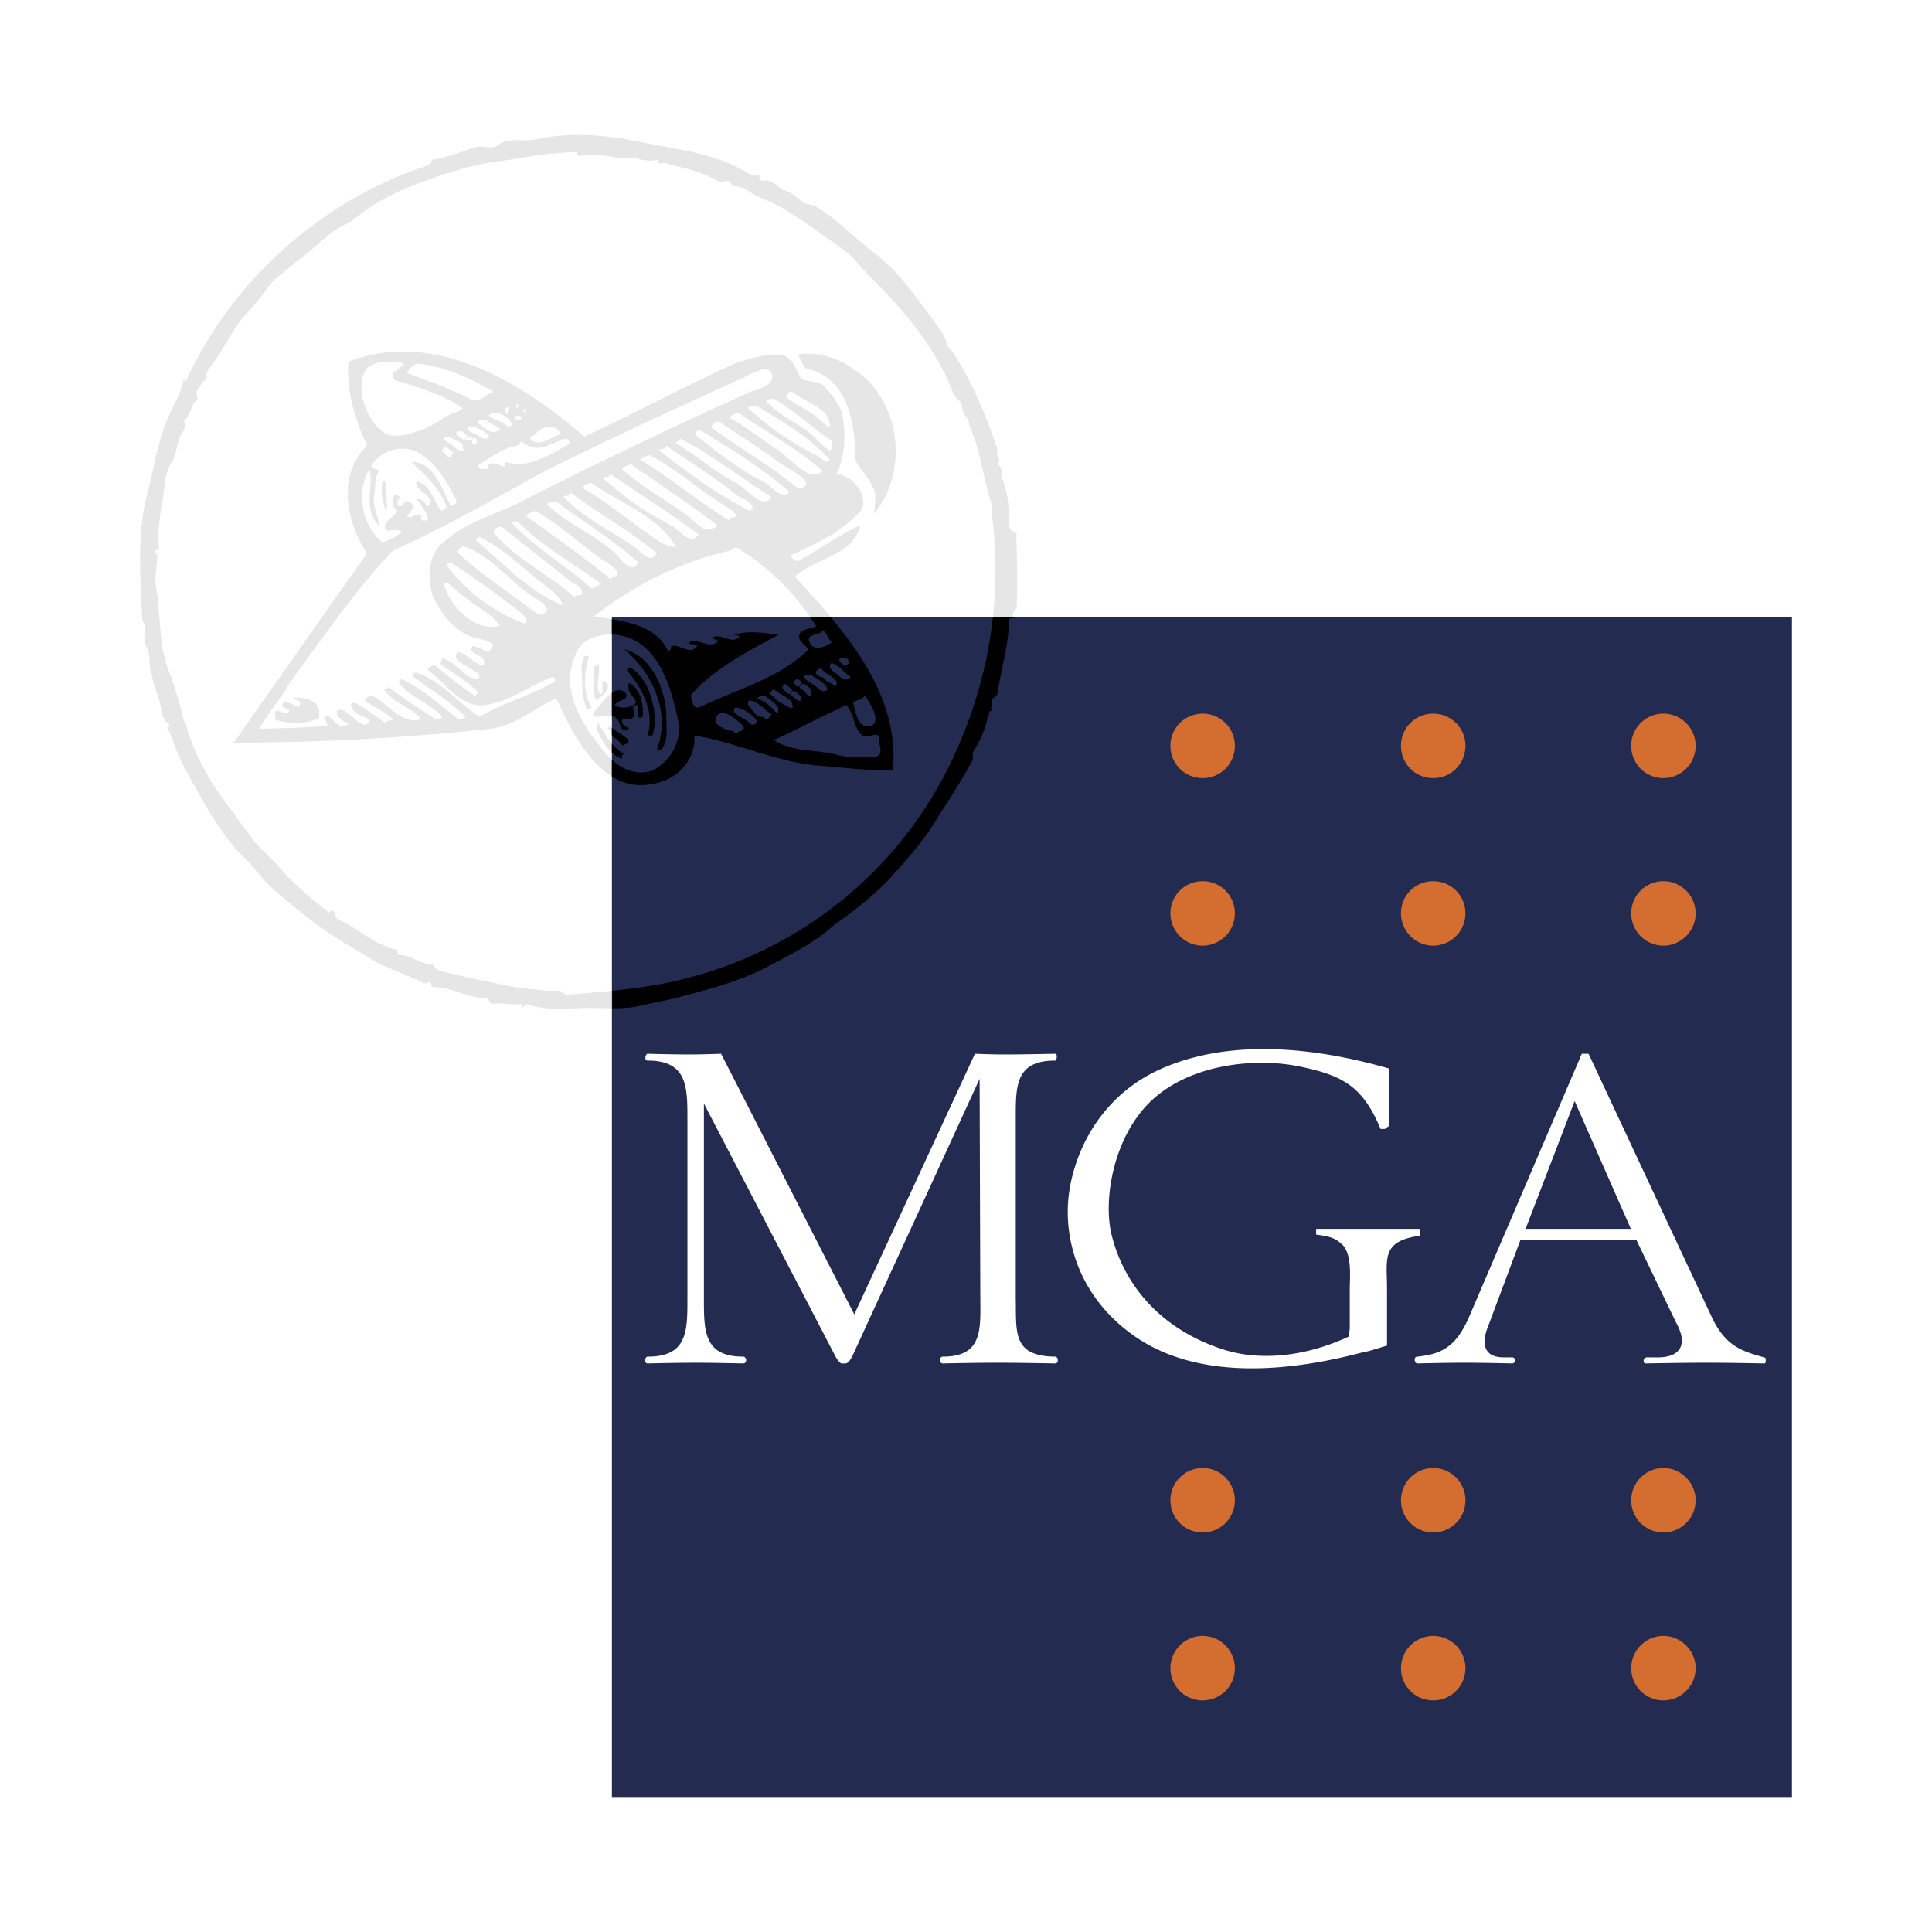
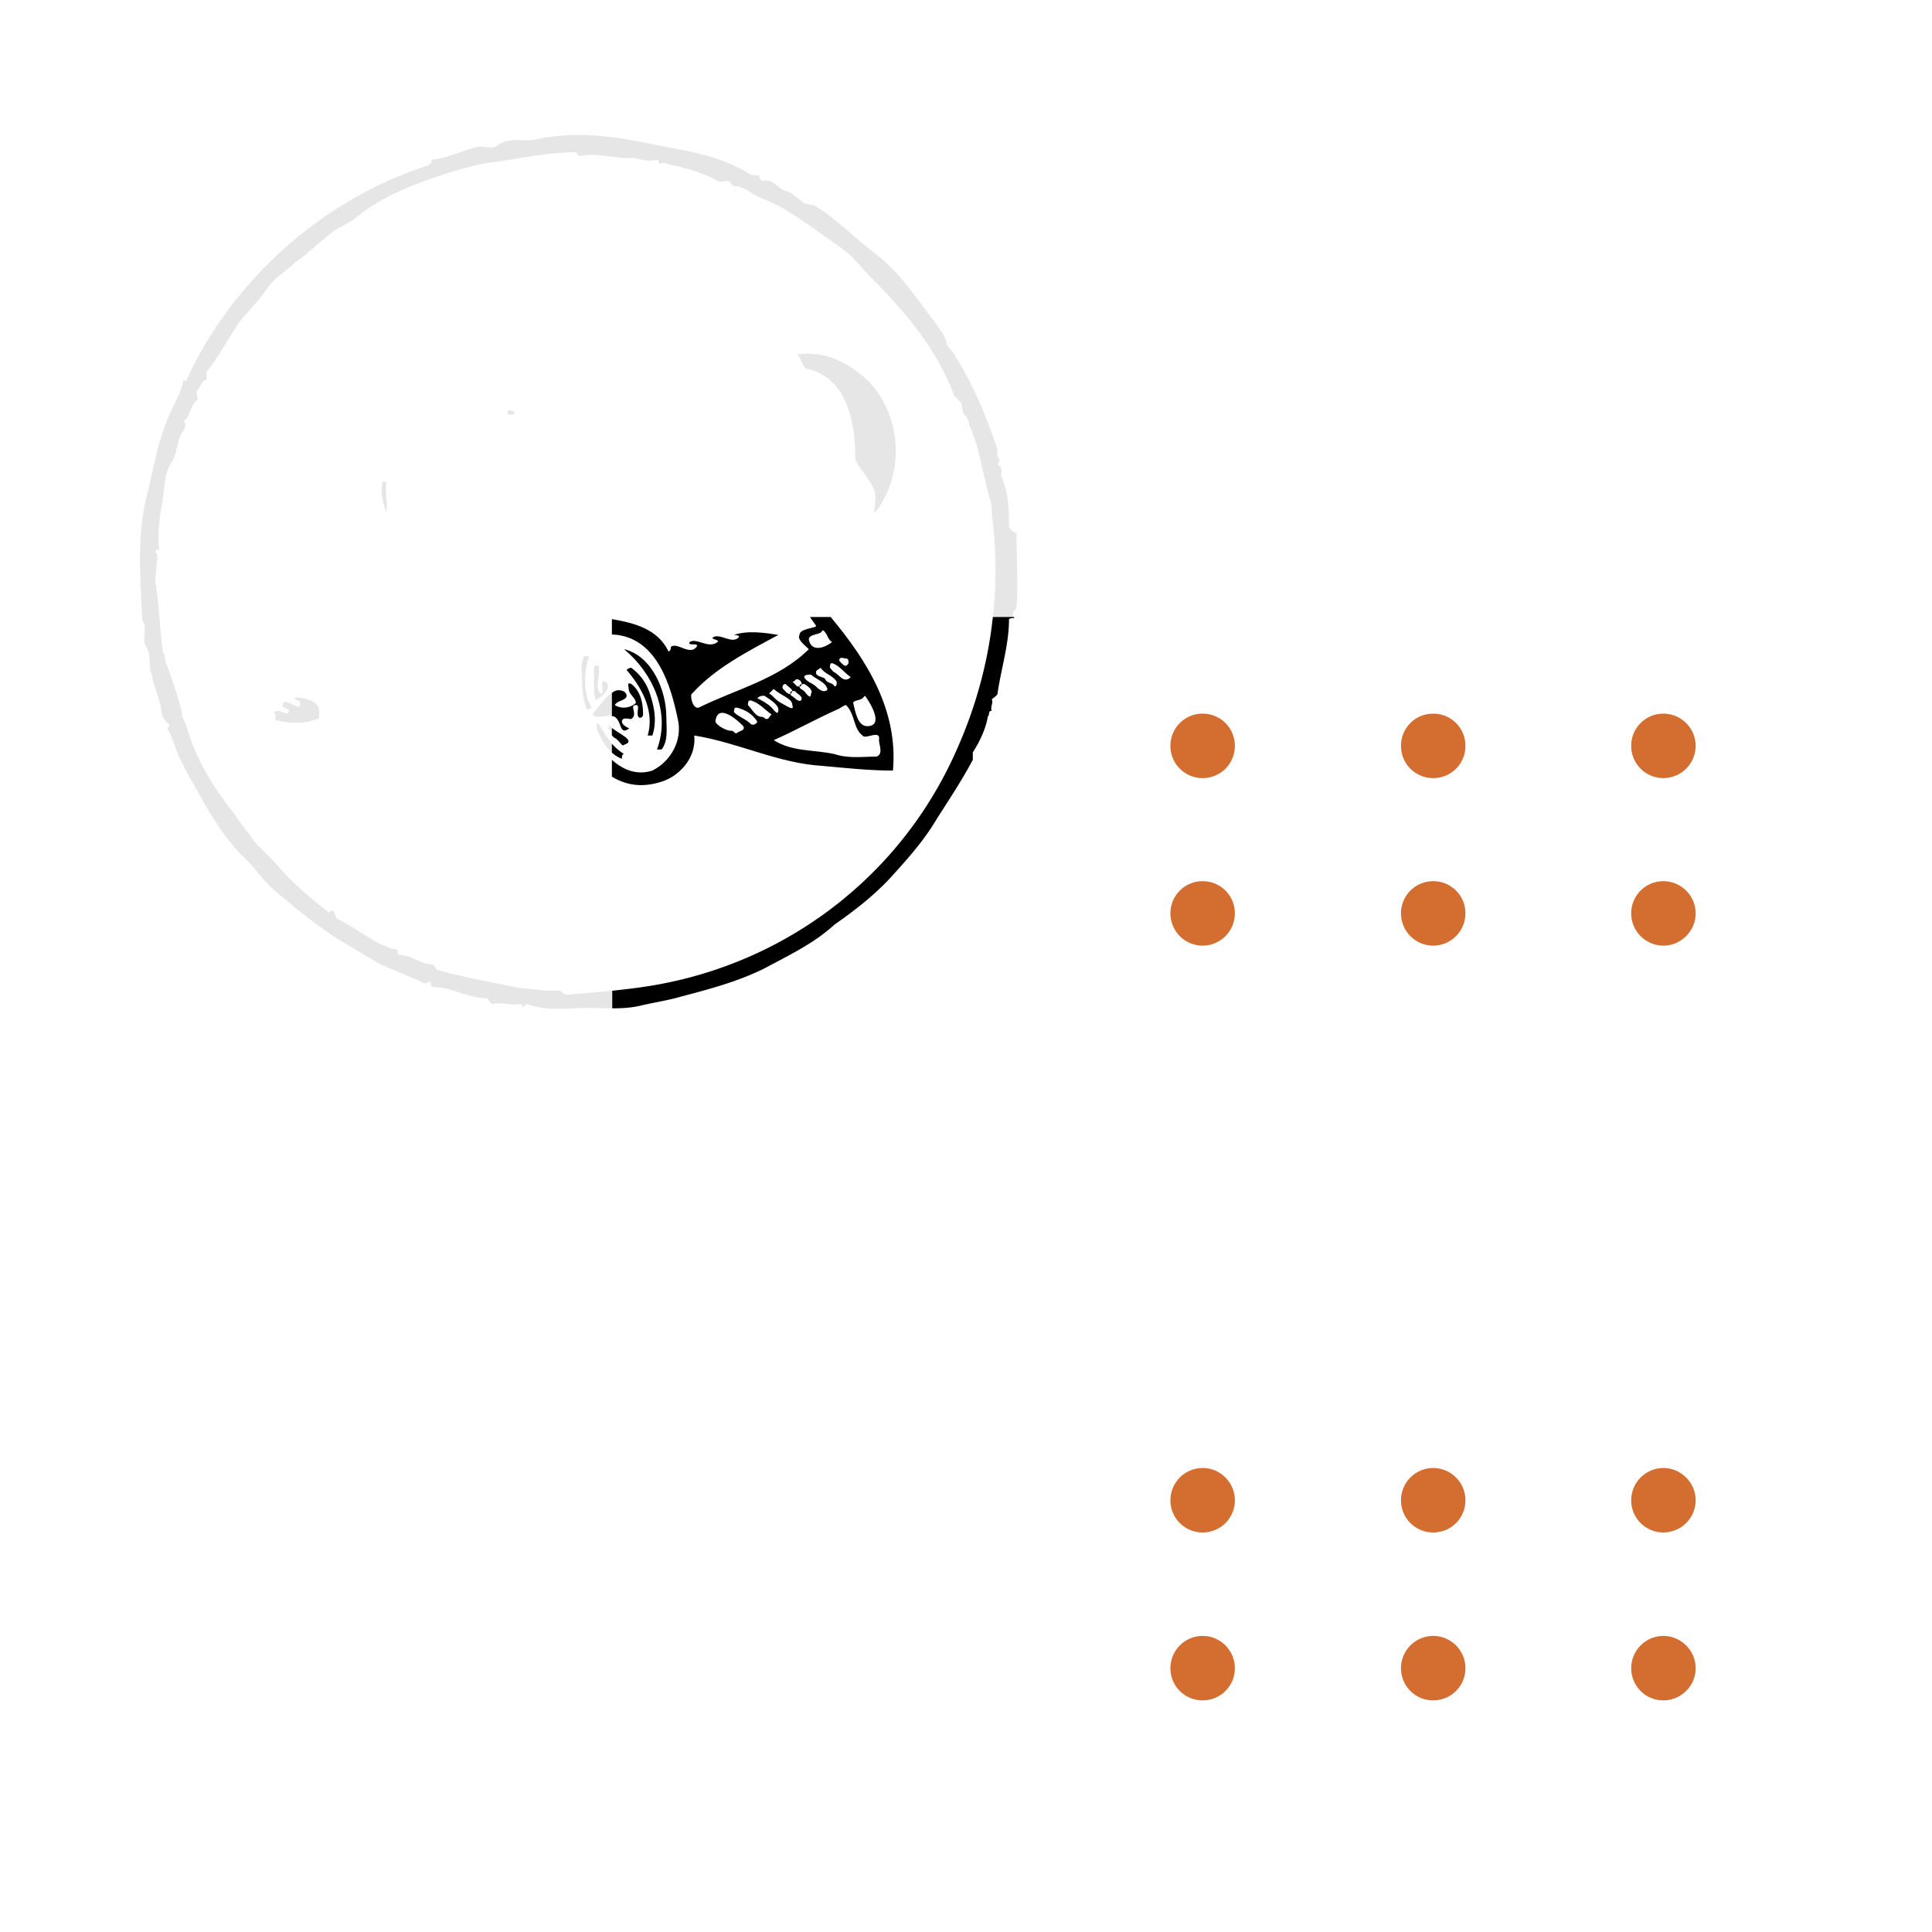
<svg xmlns="http://www.w3.org/2000/svg" width="2500" height="2500" viewBox="0 0 192.756 192.756">
  <g fill-rule="evenodd" clip-rule="evenodd">
    <path fill="#fff" d="M0 0h192.756v192.756H0V0z" />
    <path d="M101.414 53.162c-.393 0-.572-.393-.75-.572 0-1.714 0-3.394-.787-5.108 0-.357.215-.929-.357-1.107.18-.214.18-.393.18-.571-.357-.393-.18-.572-.18-.965-1.143-3.393-2.463-6.608-4.536-9.823-.179-.178-.572-.536-.572-.928-.178-.75-.75-1.322-1.107-1.894-1.893-2.464-3.429-4.894-5.858-6.787-2.286-1.715-3.965-3.608-6.251-4.93-.178 0-.75-.179-.929-.179-.75-.571-1.321-1.143-2.071-1.321-.75-.393-1.143-1.144-2.072-.929-.214 0-.394-.215-.394-.572h-.75c-3.214-2.072-6.787-2.465-10.573-3.215-3.572-.75-7.18-1.143-10.752-.393-1.321.393-2.857-.357-4.179.75-.357.214-1.108 0-1.679 0-1.714.393-3.036 1.143-4.715 1.321 0 .393-.214.393-.393.572-10.573 3.394-19.61 11.538-24.147 21.539l-.214-.178c-.357 1.679-1.286 2.929-1.857 4.537-.786 2.071-1.143 4.322-1.715 6.608-1.143 4.144-.75 8.466-.571 12.645 0 0 0 .357.214.571.178.75-.214 1.857.178 2.251.572.928.179 2.071.572 2.822.179 1.143.75 2.286.929 3.393 0 .393.178 1.143.75 1.536.178.179 0 .358-.179.358.357.571.572 1.143.75 1.714.572 1.679 1.5 3.215 2.465 4.894 1.107 2.072 2.429 4.179 4.143 6.036 1.322 1.144 2.072 2.466 3.394 3.608 2.464 2.071 4.715 3.965 7.358 5.465.964.571 1.893 1.143 2.857 1.714 1.5.752 3.179 1.322 4.715 2.072.179 0 .357 0 .536-.178.214 0 0 .57.393.57 1.894 0 3.394 1.107 5.287 1.107.178 0 .393.572.571.572.929-.18 1.893.178 2.822 0 .178 0 .178.178.178.393l.393-.393c2.071.75 4.144.393 6.216.393 1.715 0 3.429.18 5.108-.215 1.5-.357 2.822-.535 4.144-.928 2.857-.75 5.68-1.5 8.323-2.822 2.464-1.322 4.893-2.465 6.965-4.358 1.893-1.322 3.607-2.644 5.287-4.358 1.893-2.071 3.608-3.965 4.929-6.215 1.321-2.072 2.465-3.787 3.573-5.858v-.75c.748-1.143 1.32-2.464 1.5-3.572.213-.214 0-.571.393-.571-.18-.394.178-.75 0-1.144.178-.178.57-.393.57-.571.357-2.465 1.145-4.894 1.145-7.358 0-.179.357-.179.535-.179-.357-.393 0-.75.215-.964.178-2.427 0-5.071 0-7.535zm-6.609 23.039c-5.858 12.074-17.36 20.396-30.791 22.289-2.429.357-4.894.537-7.359.75-.357 0-.571-.213-.75-.393h-1.5c-.964-.178-2.072-.178-3.036-.357-2.644-.57-5.073-.965-7.716-1.713-.214-.18-.393-.572-.572-.572-1.143 0-2.071-.929-3.215-.929-.393 0 0-.572-.393-.572-.536 0-1.107-.393-1.679-.572-1.321-.75-2.643-1.714-4.144-2.464-.214-.178-.214-.572-.393-.75-.179-.178-.393 0-.393.178-1.857-1.5-3.75-3-5.287-4.893-.75-.75-1.5-1.5-2.25-2.286-.571-.929-1.322-1.679-1.893-2.643-2.251-2.822-3.965-5.644-4.895-9.038-.214-.393-.393-.75-.393-1.143-.357-1.5-.929-3.214-1.5-4.715-.178-.393-.178-.964-.393-1.321-.357-2.464-.357-4.715-.75-7.001 0-.929.179-1.679.179-2.644 0-.179-.179-.179-.179-.356 0-.215.179-.215.394-.215-.215-1.321 0-2.822.179-4.144.393-1.679.178-3.394 1.143-4.715.571-1.144.357-2.072 1.107-3.036 0-.179.393-.536 0-.929.786-.571.572-1.5 1.322-2.072.214-.179-.179-.75 0-.965.393-.356.393-.929.964-1.107v-.75c1.321-1.715 2.072-3.215 3.215-4.93.929-1.143 1.894-2.072 2.822-3.393.75-1.144 1.893-1.715 2.822-2.644 1.143-.75 2.072-1.715 3.037-2.465.75-.75 1.679-1.143 2.644-1.679 2.643-2.286 5.643-3.429 8.858-4.537 1.893-.571 3.608-1.143 5.465-1.322 2.643-.393 5.287-.964 7.93-.964.214 0 .214.393.393.393 1.714-.393 3.215.179 4.715.179h.75c.75.178 1.536.393 2.286.178.179 0 .179.214.179.393.178 0 .571-.179.75 0 1.714.393 3.393.75 5.108 1.715.357.179.75 0 1.107 0 .214.179.392.536.571.536.75 0 1.322.393 1.893.786.965.536 2.286.929 3.394 1.679 1.893 1.143 3.608 2.465 5.501 3.787 1.107.75 1.857 1.893 2.822 2.821 3.394 3.394 6.608 7.18 8.287 11.717.214.392.572.571.786.928 0 .393.178.786.178.965.358.356.572.75.572 1.143 1.106 2.429 1.321 4.894 2.071 7.358.18.357.18 1.107.18 1.5 1.144 8.681-.391 17.183-4.143 24.934z" fill="#e6e6e7" />
    <path d="M79.516 35.373c.465.25.465 1.179.929 1.394 4.216.928 4.895 5.608 4.895 9.108.25.678 1.429 1.857 1.893 3.036.214.679 0 1.607 0 2.322 3.036-3.75 2.787-9.573-.464-13.073-1.894-1.859-4.431-3.252-7.253-2.787zM51.333 41.195c0 .25-.715.25-.715 0 .001-.464.715-.214.715 0zM62.728 68.735c0 .5.715.929.715 1.393-.465.465-1.394.679-2.107.215.25-.465 1.179-.465 1.179-.929s-.715-.679-1.179-.464c-.929.464-1.394 1.393-2.072 2.107-.25.215 0 .465.215.465.714 0 1.393-.25 1.857 0 .714.464.464 1.857 1.393 1.179.25 0-.679-.251-.679-.715s.679-.25.929-.25c.715-.464-.25-1.393.465-1.393.464 0 0 .714.25 1.179.214.214.464 0 .464-.25 0-1.144-.25-2.322-1.179-3.037-.465-.214-.251.25-.251.5z" fill="#e6e6e7" />
    <path d="M66.015 74.772h-.465c1.393-3.715-.464-7.68-3.286-10.001 2.822.678 4.215 4.179 4.215 6.751 0 1.179.214 2.321-.464 3.25zM59.263 66.628c0-.251.465-.251.465-.251.214.93-.465 2.358.214 2.822.464.214-.214-1.643.464-1.179.714.464-.214 1.393-.928 1.857-.215-.464-.215-1.143-.215-1.643v-1.606zM58.299 65.449h.464c-.464 1.643-.679 3.501.25 5.144 0 0-.25.214-.464.214a7.692 7.692 0 0 1-.464-2.572c-.001-.928-.251-1.858.214-2.786zM59.728 72.2c.678 1.179 1.393 2.358 2.536 3.036-.214 0-.214.25-.214.465-1.179-.465-1.821-1.5-2.321-2.537-.251-.463-.251-1.178-.001-.964zM60.656 72.701c.214-.251 0-.715 0-.5.679.964 3.037 1.643 1.607 2.108-.214.25-.464-.465-.928-.679-.464-.251-.214-.715-.679-.929z" fill="#e6e6e7" />
    <path d="M65.085 73.379h-.464c.679-2.322-.464-4.644-2.107-6.537 0 0 .214-.214.464-.214a5.058 5.058 0 0 1 1.858 2.571c.464 1.394.714 2.787.249 4.18z" fill="#e6e6e7" />
-     <path d="M79.767 37.48c.214.679 1.643.464 2.322.929.715.678 1.394 1.643 1.858 2.572.464 2.071.464 4.179-.464 6.287 1.857.214 3.286 2.573 2.357 3.715-1.893 2.108-4.43 3.287-7.001 4.429.214.25.464.715.928.5 2.108-1.179 3.965-2.572 6.073-3.5-.715 3-4.43 3.25-6.537 5.107 4.894 5.358 10.466 11.431 9.787 19.361-2.322 0-4.679-.25-7.001-.464-4.429-.25-8.394-2.322-12.824-3.036.25 2.322-1.643 4.215-3.5 4.679-5.358 1.607-8.394-4.215-10.251-8.394-2.108.929-4.179 2.785-6.537 3.036a236.72 236.72 0 0 1-25.647 1.393 8490.14 8490.14 0 0 1 13.288-18.896c-2.072-3.036-3-7.93 0-10.717-1.143-2.571-2.072-5.394-1.857-8.394 8.644-3.286 17.252 2.072 23.54 7.465 5.144-2.357 9.823-4.929 14.931-7.251 1.393-.464 2.786-.929 4.429-.929 1.177.001 1.642 1.179 2.106 2.108zM28.973 68.021c-.108.107-.394.679-.464.822 0 0-2.215 3.072-2.465 3.536-.25.429-.107.286.071.322.214.036 6.537-.179 6.537-.322s-.107-.428-.179-.571c-.107-.144.036-.322.036-.322l.393.036c.465.464 1.179 1.393 1.858.678-.465-.214-.929-.464-1.143-.928 0-.215 0-.465.214-.465 1.179 0 2.321 2.357 3.036 1.179.25-.464-1.643-.464-1.857-1.643 0-.215.214-.215.464-.215 1.143.679 2.107 1.394 3.036 2.072 0-.464.679-.214.679-.464-.679-.679-1.857-1.143-2.786-1.858 0-.214.464-.464.714-.464 1.607.714 3.001 3.036 4.894 2.322-.964-1.143-2.822-1.608-3.751-3.001.25 0 .464 0 .464-.25 1.394 1.179 3.037 2.108 4.68 3.251.214 0 .679 0 .679-.214-1.144-1.394-3.037-1.857-4.18-3.287-.25-.214 0-.464.214-.464 2.107.964 3.75 2.572 5.608 3.965.25 0 .714 0 .714-.214-1.643-1.644-3.286-2.572-5.144-3.965-.25-.25 0-.465.25-.465 2.537.929 4.179 3.036 6.287 4.43 2.322-1.394 5.108-2.108 7.466-3.501.214-.25 0-.464-.25-.464-2.321.928-4.43 2.571-6.751 2.786-2.322.25-3.75-2.108-5.608-3.501 0-.214.464-.465.714-.465 1.393 1.18 2.572 2.108 3.965 3.037 0 0 .464-.214.214-.464-1.144-1.179-2.572-1.858-3.715-2.787.215 0 .215-.25.215-.464 1.393.214 2.107 1.857 3.5 2.072.25 0 .25-.214.25-.464-.714-.679-2.357-1.144-2.357-1.858.25-1.143 1.643.714 2.571.928.25 0 .25-.214.25-.464-.25-.679-1.643-.679-1.178-1.393 0-.214.928.25 1.393.464.464.25.464-.464.714-.679-.929-.714-2.107-.5-3.036-1.179-1.394-.929-2.322-2.107-3.037-3.75-.464-1.608-.464-3.25.464-4.644 2.357-2.571 5.608-3.286 8.394-4.679 7.716-3.965 15.146-7.466 22.862-10.966.678-.214 2.571-.678 2.107-1.857-.5-.929-1.93.071-2.822.464-6.751 3.037-13.288 6.072-19.825 9.323-5.108 2.823-10.001 5.608-15.146 7.93-3.927 4.179-6.963 8.645-10.213 13.074zm53.365-21.933c.214 0 .465-.214.465-.214-2.108-2.322-4.68-3.751-7.251-5.358-.214 0-.929 0-.929.215 2.108 1.857 4.215 3.394 6.787 4.68.465.214.678.464.928.677zm.465-1.142c.214 0 .214-.715.214-.929-2.108-1.429-3.715-3.036-5.823-4.215-.214 0-.714 0-.714.25 1.429 1.607 3.394 2.179 4.929 3.714.466.465.929.93 1.394 1.18zm0-2.572c-.25-1.858-2.358-2.108-3.75-3.287-.214-.214-.465.25-.679.5 1.143.929 2.607 1.429 3.715 2.536.249.251.714.715.714.251zm-.715 4.644c-2.572-2.322-5.357-3.715-8.394-5.822-.215 0-.679.25-.93.464 1.644.928 3.322 2.215 4.894 3.286 1.395.929 3.037 3.25 4.43 2.072zm-10.251-4.894c-.464-.214-.714.25-.929.464 2.787 2.108 5.823 3.751 8.608 6.073.465.25.929-.214.929-.465-.464-.928-1.857-1.393-2.786-2.107-1.857-1.393-3.715-2.537-5.822-3.965zm6.537 7.251c.214 0 .465-.25.214-.464-2.786-2.358-5.823-4.215-8.859-6.072l-.464.464c2.108 1.644 4.215 3.394 6.751 4.68.965.463 1.429 1.392 2.358 1.392zm-1.393.214c-3.037-1.857-5.858-4.179-9.109-5.823l-.465.464c2.108 1.18 3.93 2.894 6.073 3.965.929.466 2.536 2.787 3.501 1.394zm-10.502-5.108c0 .465-.715.215-.715.465 3.036 2.322 5.823 4.429 9.109 6.037 0 0 .214-.214.214-.464-.464-.678-1.107-.75-1.607-1.143-2.357-1.894-4.68-3.288-7.001-4.895zm-1.643.93c-.215 0-.679.214-.929.464 3.036 1.857 5.822 4.179 8.858 6.072 0-.5.715-.25.715-.5-.25-.464-.857-.786-1.429-1.143-2.536-1.643-4.644-3.501-7.215-4.893zm6.751 7.001c-2.787-2.108-5.572-3.965-8.609-6.073-.25 0-.714.214-.929.464 2.107 1.857 4.251 2.965 6.537 4.644.929.715 1.858 2.108 3.001.965zm-1.858.928c-2.786-2.107-5.822-3.965-8.858-6.072 0 .464-.678.214-.678.464 2.071 1.857 4.143 3.357 6.75 4.68.929.464 1.857 2.071 2.786.928zm-2.322 1.143c-1.857-3.036-5.358-4.179-8.394-6.287-.25 0-.714.25-.929.465 2.786 1.643 5.001 3.572 7.68 5.358.715.464 1.858.714 1.643.464zm-1.857.715c-2.822-2.322-5.822-3.965-8.644-6.073 0 .464-.679.25-.679.464 2.072 2.107 4.501 3.251 6.965 4.894.715.465 1.644 1.893 2.358.715zm-2.358 1.393c.25 0 .25-.214.5-.464-2.572-2.322-5.394-3.965-8.18-6.073-.214 0-.93 0-.93.25 2.108 2.108 4.859 2.965 7.002 5.108.465.5.93 1.179 1.608 1.179zm-9.787-5.609c-.214 0-.678.25-.929.464 2.822 2.108 5.608 3.965 8.395 6.322.25-.25.929-.25.715-.714-.25-.464-.965-.857-1.393-1.143-2.359-1.642-4.216-3.499-6.788-4.929zm-2.322 1.18c2.321 2.571 5.358 4.215 7.93 6.536.25 0 .715-.25.929-.464-2.786-2.107-5.644-3.536-8.145-6.072-.25-.215-.714-.215-.714 0zm-.929.463c-.464-.214-.929.25-.929.465 2.322 2.822 5.608 4.215 8.145 6.537 0-.464.714 0 .714-.464 0-.715-.643-.75-1.179-1.179-2.322-1.858-4.429-3.501-6.751-5.359zm-2.321.93s-.464.25-.25.464c2.822 2.357 5.144 4.893 8.394 6.322.464.214-.393-1.036-.929-1.429-2.572-1.857-4.429-3.964-7.215-5.357zm-1.643.928s-.714.465-.465.715c2.572 2.321 5.144 3.965 7.93 6.072.465.214.928-.25.928-.464-.25-.715-.928-.929-1.643-1.429-2.321-1.608-3.964-3.965-6.75-4.894zm-1.179 1.643c-.214 0-.464.25-.464.25 2.108 2.786 4.679 4.644 7.715 5.822.214 0 .214-.25.214-.465-.464-.714-1.179-1.143-1.857-1.643a109.098 109.098 0 0 0-5.608-3.964zm-.215 2.107c-.25-.25-.464 0-.464.214.678 2.108 3.036 4.68 5.572 3.965-.464-.464-.607-.786-1.143-1.143-1.392-.928-2.786-1.892-3.965-3.036zm14.467 3.251c2.786.465 6.037.715 7.43 3.501.25 0 .25-.464.25-.464.679-.464 1.857.929 2.572 0 .214-.464-.929 0-.715-.464.715-.464 1.858.715 2.787 0 .25-.25-.679-.25-.464-.464.714-.464 1.893.714 2.572 0 .25-.25-.679-.25-.465-.25 1.393-.464 3.036-.214 4.429 0-3.036 1.643-6.287 3.287-8.609 5.858-.25 0 0 1.607.679 1.394 3.751-1.858 7.93-2.822 10.966-5.822-.464-.465-1.179-.965-.929-1.429 0-.679 1.858-.679 1.643-.929-2.107-3.25-4.429-5.573-7.715-7.68-.465-.25-.715.179-.93.215-5.142 1.176-9.572 3.498-13.501 6.534zm21.432 2.322c.214 1.179 1.393.965 2.322.25-.465-.25-.465-.929-.929-1.179l-.214.25c-.464.215-1.179.215-1.179.679zm4.43 6.322c.215.929.465 2.321 1.393 2.321 1.644 0 .465-2.106-.214-3.036l-.25.25c-.215.215-.929.215-.929.465zm-7.93 3.715c1.858 1.179 3.965.929 6.073 1.393 1.393.465 2.786.25 4.179.25.714-.25.25-1.179.25-1.644.214-1.143-1.393 0-1.644-.464-.929-.679-.714-2.107-1.643-3.036-.214 0-.607.357-.929.464-2.071.93-4.178 2.109-6.286 3.037zm7.466-7.679c0-.25 0-.464-.25-.464-.214 0-.679-.25-.679.214l.214.25c.25.213.465.464.715 0zm.214 1.393c-.678-.465-1.143-1.18-1.857-1.394-.214 0-.214.214-.214.465.214.214.25.356.464.464.464.215.928 1.143 1.607.465zm-1.607.928c.214 0 .214-.25.214-.464-.464-.714-1.144-.714-1.607-1.393-.25.214-.465.214-.465.464 0 .465.786.393.929.679.214.464.679.25.929.714zm-.715.25c-.214-.714-1.143-.964-1.643-1.428-.214 0-.679 0-.679.25.214.464.786.571 1.179.928.678.715 1.143.465 1.143.25zm-1.643.465c.25-.25-.214-.714-.679-.964-.25 0-.464 0-.464.25s.214.25.464.465c.214.249.679.927.679.249zm-.929.465c0-.25-.465-.465-.678-.714-.25 0-.464 0-.464.25 0 .214.214.214.464.465.213.212.678.462.678-.001zm-.928-.715c0-.215-.465-.465-.679-.715-.25 0-.393.321-.25.5.25.215.714.93.929.215zm0-.929c.25.214.25.214.463.464.25 0 .465 0 .465-.25 0-.214-.214-.464-.465-.464-.213 0-.213.25-.463.25zm0 2.322c0-.679-1.143-.929-1.858-1.608l-.464.464c.464.214.571.607 1.179.929.464.215 1.393.929 1.143.215zm-1.394.464c0-.464-.678-.929-1.393-1.393-.25 0-.464 0-.714.25.464.214 1.036.536 1.429.929.214.214.678.929.678.214zm-1.179.929c.25 0 .25-.214.5-.464-.715-.465-1.179-1.144-2.107-1.394-.25 0-.25.25-.25.465.464.464.75 1.179 1.393 1.179.25 0 .25.214.464.214zm-.928.25c-.464-.714-1.143-1.179-2.072-1.393-.25 0-.25.214-.25.464.465.465 1.179.679 1.644 1.143.213.25.678 0 .678-.214zm-2.072 1.179c.215-.25.929-.25.679-.715-.679-.713-2.572-2.321-2.786-.464 0 .214.893.929 1.643.929.214 0 .214.25.464.25zM53.191 44.017c.929.464 1.857-.465 2.786-.715-.679-1.179-1.822-.75-2.572 0-.214.25-.929.25-.214.715zm-5.358 2.322c-.25.214 0 .464.214.464h.464c.25 0 .25-.25.25-.464.464-.25.929 0 1.393.214.25 0 .25-.214.25-.464 2.322.715 4.429-.678 6.501-1.857-.214-.214-.214-.464-.464-.464-1.608.464-2.787 1.644-4.43.25 0 0-.214.428-.464.464-1.393.214-2.571 1.143-3.714 1.857zm1.393-7.252c-2.322-1.393-4.893-2.536-7.465-2.786-.464 0-.929.465-1.179.929 2.107.714 4.251 1.536 6.322 2.572.929.464 1.607-.465 2.322-.715zm-3.036 1.644c-2.107-1.394-4.43-2.107-6.752-2.787-.25-.25-.25-.464-.25-.714.465-.214.715-.679 1.179-.929-1.394-.464-3.501-.214-3.965.714-.929 2.072.214 5.108 2.107 6.287.464.25 1.858.25 3.037-.25.929-.214 1.822-.75 2.787-1.393.678-.464 1.392-.464 1.857-.928zm6.072.464l.214-.214-.214-.25v.464zm-.715-.464l.25-.215-.25-.25v.465zm.465.929c0-.214-.678-.214-.678 0-.001.25.678.464.678 0zm-1.607-.465c.214.25.464 0 .464-.214 0-.25-.25-.465-.464-.25v.464zm.678 1.179c-.214-.714-1.644-1.643-2.322-.929.464.464 1.143.464 1.643.929.215.214.679.214.679 0zm-3.5-.25c.714.464 1.393 1.429 2.321.715l-.214-.25c-.714-.215-1.393-1.144-2.107-.465zm.928 1.643c.714-.464-.214-.464-.214-.714-.464-.214-1.178-.678-1.393-.464-.929.25.679.714.929.964.214.214.464.214.678.214zm-1.392.464c.25.25.464 0 .464-.214 0-.25-.214-.465-.464-.25v.464zm-1.643-.929c.5.25.714.929 1.179.25l-.215-.25c-.25-.25-.715-.464-.964 0zm.963.465c0 .25.679.25.679 0 .001-.215-.679-.465-.679 0zm-.249.929c0-.679-.714-.679-1.394-1.144-.25 0-.464 0-.464.214.214.464.678.464 1.143.929.25.251.964.465.715.001zm-1.394.929c.214 0 .214-.214.464-.464-.464-.214-.714-.929-1.178-.214l.25.214c.214.25.214.464.464.464zM57.37 65.449c-1.393 3.286.464 6.537 2.572 9.109 1.179 1.607 3.036 3.036 5.144 2.322 1.857-.929 3.037-3.037 2.536-5.144-.679-3.251-2-7.858-6.036-8.395-1.858-.214-3.752.465-4.216 2.108zM37.795 52.412c-1.644-1.644-.465-3.751-.929-5.608-1.393 2.322-.714 5.608 1.179 7.216.214.25 1.393-.464 2.072-.929-.464-.465-1.608 0-1.608-.214-.464-.714.679-1.179 1.144-1.894-.465-.214-.679-1.142-.215-1.607.215 0 .465.214.465.214-.25.464-.465.714 0 .929.214 0 .464-.678.929-.464.714.464.214.929-.25 1.393.464.5.964-.464 1.429 0 0 .25 0 .5.214.5.25 0 .464 0 .464-.25-.214-.714-.679-1.393-1.143-1.856.679-.251.929.678 1.143.678.929-1.143-1.393-1.393-1.143-2.536 1.607.464 1.607 2.072 2.537 3 .25-.214.464-.214.464-.464-.679-1.857-2.072-3.036-3.5-4.43 2.357 0 3.037 2.822 3.965 4.43.25-.214.714-.214.465-.678-.929-1.858-2.072-3.966-4.18-4.895-1.393-.465-3.251 0-4.18 1.393-.25.464.679.464.679.679-.465.714-.286 1.429-.465 2.357-.215 1.142.464 2.071.464 3.036z" fill="#e6e6e7" />
    <path d="M38.545 48.053c-.179.965.178 2.072 0 3.036-.393-.964-.571-1.893-.393-3.036h.393zM29.401 69.593c0 .357.536.178.536.572 0 .179 0 .356-.179.356-.571-.178-1.322-.75-1.5-.356-.393.536.75.536.572.75-.179.75-.965-.394-1.5.178.357.179 0 .75.179.75 1.5.393 3 .393 4.322-.179v-.393c.213-1.321-1.323-1.678-2.43-1.678z" fill="#e6e6e7" />
-     <path fill="#242b51" d="M61.049 179.291h117.734V61.556H61.049v117.735z" />
    <path d="M119.988 77.63a3.202 3.202 0 0 0 3.215-3.214 3.202 3.202 0 0 0-3.215-3.215 3.201 3.201 0 0 0-3.215 3.215 3.2 3.2 0 0 0 3.215 3.214zM142.992 77.63a3.202 3.202 0 0 0 3.215-3.214 3.202 3.202 0 0 0-3.215-3.215 3.201 3.201 0 0 0-3.215 3.215 3.2 3.2 0 0 0 3.215 3.214zM165.961 77.63a3.225 3.225 0 0 0 3.215-3.214 3.225 3.225 0 0 0-3.215-3.215 3.201 3.201 0 0 0-3.215 3.215 3.2 3.2 0 0 0 3.215 3.214zM119.988 169.646a3.203 3.203 0 0 0 3.215-3.215c0-1.75-1.43-3.215-3.215-3.215a3.224 3.224 0 0 0-3.215 3.215 3.201 3.201 0 0 0 3.215 3.215zM142.992 169.646a3.203 3.203 0 0 0 3.215-3.215c0-1.75-1.43-3.215-3.215-3.215a3.224 3.224 0 0 0-3.215 3.215 3.201 3.201 0 0 0 3.215 3.215zM165.961 169.646c1.75 0 3.215-1.43 3.215-3.215 0-1.75-1.465-3.215-3.215-3.215a3.224 3.224 0 0 0-3.215 3.215 3.201 3.201 0 0 0 3.215 3.215zM119.988 94.347a3.225 3.225 0 0 0 3.215-3.215 3.202 3.202 0 0 0-3.215-3.215 3.201 3.201 0 0 0-3.215 3.215 3.223 3.223 0 0 0 3.215 3.215zM142.992 94.347a3.225 3.225 0 0 0 3.215-3.215 3.202 3.202 0 0 0-3.215-3.215 3.201 3.201 0 0 0-3.215 3.215 3.223 3.223 0 0 0 3.215 3.215zM165.961 94.347c1.75 0 3.215-1.464 3.215-3.215a3.225 3.225 0 0 0-3.215-3.215 3.201 3.201 0 0 0-3.215 3.215 3.223 3.223 0 0 0 3.215 3.215zM119.988 152.893a3.202 3.202 0 0 0 3.215-3.215c0-1.75-1.43-3.215-3.215-3.215a3.224 3.224 0 0 0-3.215 3.215 3.2 3.2 0 0 0 3.215 3.215zM142.992 152.893a3.202 3.202 0 0 0 3.215-3.215c0-1.75-1.43-3.215-3.215-3.215a3.224 3.224 0 0 0-3.215 3.215 3.2 3.2 0 0 0 3.215 3.215zM165.961 152.893a3.224 3.224 0 0 0 3.215-3.215c0-1.75-1.465-3.215-3.215-3.215a3.224 3.224 0 0 0-3.215 3.215 3.2 3.2 0 0 0 3.215 3.215z" fill="#d46d30" />
    <path d="M64.621 105.814c-.393 0-.214-.68 0-.68 0 0 2.572.072 4.179.072 1.179 0 3.144-.072 3.144-.072l13.288 26.004 12.038-26.004s1.75.072 2.965.072c1.893 0 5.037-.072 5.037-.072.285 0 .143.68 0 .68-3.965 0-3.93 2.535-3.93 5.75v18.002c.072 3.252-.393 5.752 3.93 5.787.32 0 .393.68 0 .68 0 0-3.68-.072-5.787-.072-2.18 0-5.429.072-5.429.072-.357 0-.357-.68 0-.68 3.894 0 3.787-2.535 3.75-5.787l-.07-21.932-12.359 26.934c-.286.607-.607 1.465-1.036 1.465h-.428c-.25-.215-.393-.357-.75-1.072L70.229 110.1v19.467c0 3.252 0 5.787 3.929 5.787.321 0 .429.645 0 .68 0 0-3-.072-4.93-.072a232.3 232.3 0 0 0-4.608.072c-.393 0-.286-.68 0-.68 3.965 0 3.965-2.535 3.965-5.787v-17.93c.001-3.18.001-5.823-3.964-5.823zM138.562 112.35l-.393.285h-.428c-1.752-4.178-3.68-5.32-8.002-6.215-4.18-.893-10.752-.393-14.789 3.322-3.857 3.572-4.93 9.932-4.035 13.502 1.285 5.109 5.035 9.502 11.357 11.467 3.715 1.107 8.145.572 12.289-1.357 0-.035.107-.678.107-.893v-3.965c0-.965.25-3.357-.75-4.322-.787-.75-1.43-.822-2.607-1v-.572h10.357v.68c-3.893.57-3.285 2.25-3.285 5.357v5.607c-.107.037-1.5.465-1.752.537l-.82.178c-6.537 1.715-16.396 3.107-23.146-2.035-5.107-3.859-6.467-9.287-6.072-13.359.393-4.002 2.715-9.682 8.572-12.609 7.215-3.537 16.182-2.43 23.396-.357v5.749h.001zM176.105 135.461c.07 0 .143.643-.107.572 0 0-3.465-.072-5.68-.072-2.393 0-6.145.072-6.145.072-.178.07-.357-.535.107-.607h1.143c2.072 0 3.109-1.143 1.787-3.5l-3.965-8.252h-11.537l-3.395 9.072c-.357 1.107-.43 2.68 1.715 2.68h.857a.304.304 0 0 1-.035.607s-2.822-.072-4.752-.072c-1.822 0-4.643.072-4.643.072-.322.07-.502-.715 0-.68 2.5-.285 3.928-1.035 5.285-4.357l11.074-25.861h.678l12.217 26.111c1.467 3.215 3.217 3.572 5.396 4.215zm-13.394-12.859l-5.609-12.752-4.893 12.752h10.502z" fill="#fff" />
    <path d="M66.015 74.772h-.465c1.393-3.715-.464-7.68-3.286-10.001 2.822.678 4.215 4.179 4.215 6.751 0 1.179.214 2.321-.464 3.25z" />
    <path d="M65.085 73.379h-.464c.679-2.322-.464-4.644-2.107-6.537 0 0 .214-.214.464-.214a5.058 5.058 0 0 1 1.858 2.571c.464 1.394.714 2.787.249 4.18zM99.057 61.556c-.537 5.073-2 10.002-4.252 14.646-5.858 12.074-17.36 20.396-30.791 22.289-.964.143-1.965.25-2.929.357v1.75c.892 0 1.822-.035 2.75-.25 1.5-.357 2.822-.535 4.144-.928 2.857-.75 5.68-1.5 8.323-2.822 2.464-1.322 4.893-2.465 6.965-4.358 1.893-1.322 3.607-2.644 5.287-4.358 1.893-2.071 3.608-3.965 4.929-6.215 1.321-2.072 2.465-3.787 3.573-5.858v-.75c.748-1.143 1.32-2.464 1.5-3.572.213-.214 0-.571.393-.571-.18-.394.178-.75 0-1.144.178-.178.57-.393.57-.571.357-2.465 1.145-4.894 1.145-7.358 0-.179.357-.179.535-.179 0-.036-.035-.072-.072-.107h-2.07v-.001zM79.767 68.485c.143-.036.214-.071.214-.214-.107 0-.214.071-.214.214zM78.838 69.2v.036c.071 0 .143-.108.214-.286-.142.035-.214.071-.214.25z" />
    <path d="M80.803 61.556c.214.286.393.572.607.857.215.25-1.643.25-1.643.929-.25.464.464.964.929 1.429-3.036 3-7.215 3.964-10.966 5.822-.68.214-.93-1.393-.68-1.393 2.322-2.571 5.573-4.215 8.609-5.858-1.393-.214-3.036-.464-4.429 0-.214 0 .714 0 .465.25-.679.714-1.858-.464-2.572 0-.214.214.714.214.464.464-.929.715-2.072-.464-2.787 0-.214.464.929 0 .715.464-.715.929-1.894-.464-2.572 0 0 0 0 .464-.25.464-1.071-2.215-3.357-2.822-5.644-3.215v1.536c.178 0 .357.036.536.036 4.036.536 5.357 5.144 6.036 8.395.5 2.107-.679 4.215-2.536 5.144-1.536.5-2.929-.071-4.036-1.072v1.679c1.357.821 2.894 1.107 4.715.571 1.857-.464 3.751-2.357 3.5-4.679 4.43.714 8.395 2.786 12.824 3.036 2.322.214 4.68.464 7.001.464.536-6.001-2.572-10.966-6.215-15.324h-2.071v.001zm.107 5.751c.5.464 1.429.714 1.643 1.428 0 .215-.464.464-1.143-.25-.393-.357-.965-.464-1.179-.928 0-.25.464-.25.679-.25zm.5-.215c0-.25.215-.25.465-.464.464.679 1.143.679 1.607 1.393 0 .214 0 .464-.214.464-.25-.464-.715-.25-.929-.714-.143-.286-.929-.214-.929-.679zm-1.894.679c.25 0 .465.25.465.464v.036c.072 0 .179-.036.25-.036.464.25.929.715.679.964 0 .679-.465 0-.679-.25-.25-.215-.464-.215-.464-.465h-.25c-.213-.25-.213-.25-.463-.464.249.001.249-.249.462-.249zm-1.142.464c.214.25.679.5.679.715h.25c.213.25.678.464.678.714 0 .464-.465.214-.678 0-.214-.214-.429-.25-.464-.429-.25.071-.536-.357-.715-.5-.143-.178 0-.5.25-.5zm-1.179.5c.715.679 1.858.929 1.858 1.608.25.714-.679 0-1.143-.215-.607-.322-.715-.714-1.179-.929l.464-.464zm-3.715 4.43c-.25 0-.25-.25-.464-.25-.75 0-1.643-.714-1.643-.929.214-1.857 2.107-.25 2.786.464.25.465-.464.465-.679.715zm1.394-.965c-.465-.464-1.179-.678-1.644-1.143 0-.25 0-.464.25-.464.929.214 1.607.679 2.072 1.393 0 .214-.465.464-.678.214zm1.606-.464c-.214 0-.214-.214-.464-.214-.643 0-.929-.715-1.393-1.179 0-.215 0-.465.25-.465.928.25 1.393.929 2.107 1.394-.249.25-.249.464-.5.464zm-.928-2.071c.25-.25.464-.25.714-.25.715.464 1.393.929 1.393 1.393 0 .715-.464 0-.678-.214-.394-.394-.965-.716-1.429-.929zm12.145 4.178c0 .465.464 1.393-.25 1.644-1.394 0-2.786.214-4.179-.25-2.108-.464-4.215-.214-6.073-1.393 2.108-.929 4.215-2.107 6.287-3.036.321-.107.714-.464.929-.464.929.929.714 2.357 1.643 3.036.25.463 1.857-.679 1.643.463zm-1.644-4.178l.25-.25c.679.929 1.857 3.036.214 3.036-.928 0-1.178-1.393-1.393-2.321.001-.252.715-.252.929-.465zm-2.785-2.573c-.215-.107-.25-.25-.464-.464 0-.251 0-.465.214-.465.714.214 1.179.929 1.857 1.394-.679.678-1.143-.25-1.607-.465zm1.143-1.392c.25 0 .25.214.25.464-.25.465-.464.214-.714 0l-.214-.25c-.001-.465.463-.214.678-.214zm-3.716-1.894c0-.464.714-.464 1.179-.678l.214-.25c.464.25.464.928.929 1.179-.929.714-2.107.928-2.322-.251z" />
    <path d="M61.049 74.201v.893c.286.25.607.465 1 .608 0-.214 0-.465.214-.465a5.71 5.71 0 0 1-1.214-1.036zM61.049 72.629v.714c.071.107.143.214.286.286.464.214.714.929.928.679 1.18-.392-.285-.965-1.214-1.679zM62.978 68.235c-.464-.214-.25.25-.25.5 0 .5.715.929.715 1.393-.465.465-1.394.679-2.107.215.25-.465 1.179-.465 1.179-.929s-.715-.679-1.179-.464c-.071.035-.179.107-.286.178v2.322c.107 0 .215.036.286.072.714.464.464 1.857 1.393 1.179.25 0-.679-.251-.679-.715s.679-.25.929-.25c.715-.464-.25-1.393.465-1.393.464 0 0 .714.25 1.179.214.214.464 0 .464-.25-.001-1.144-.251-2.322-1.18-3.037z" />
  </g>
</svg>